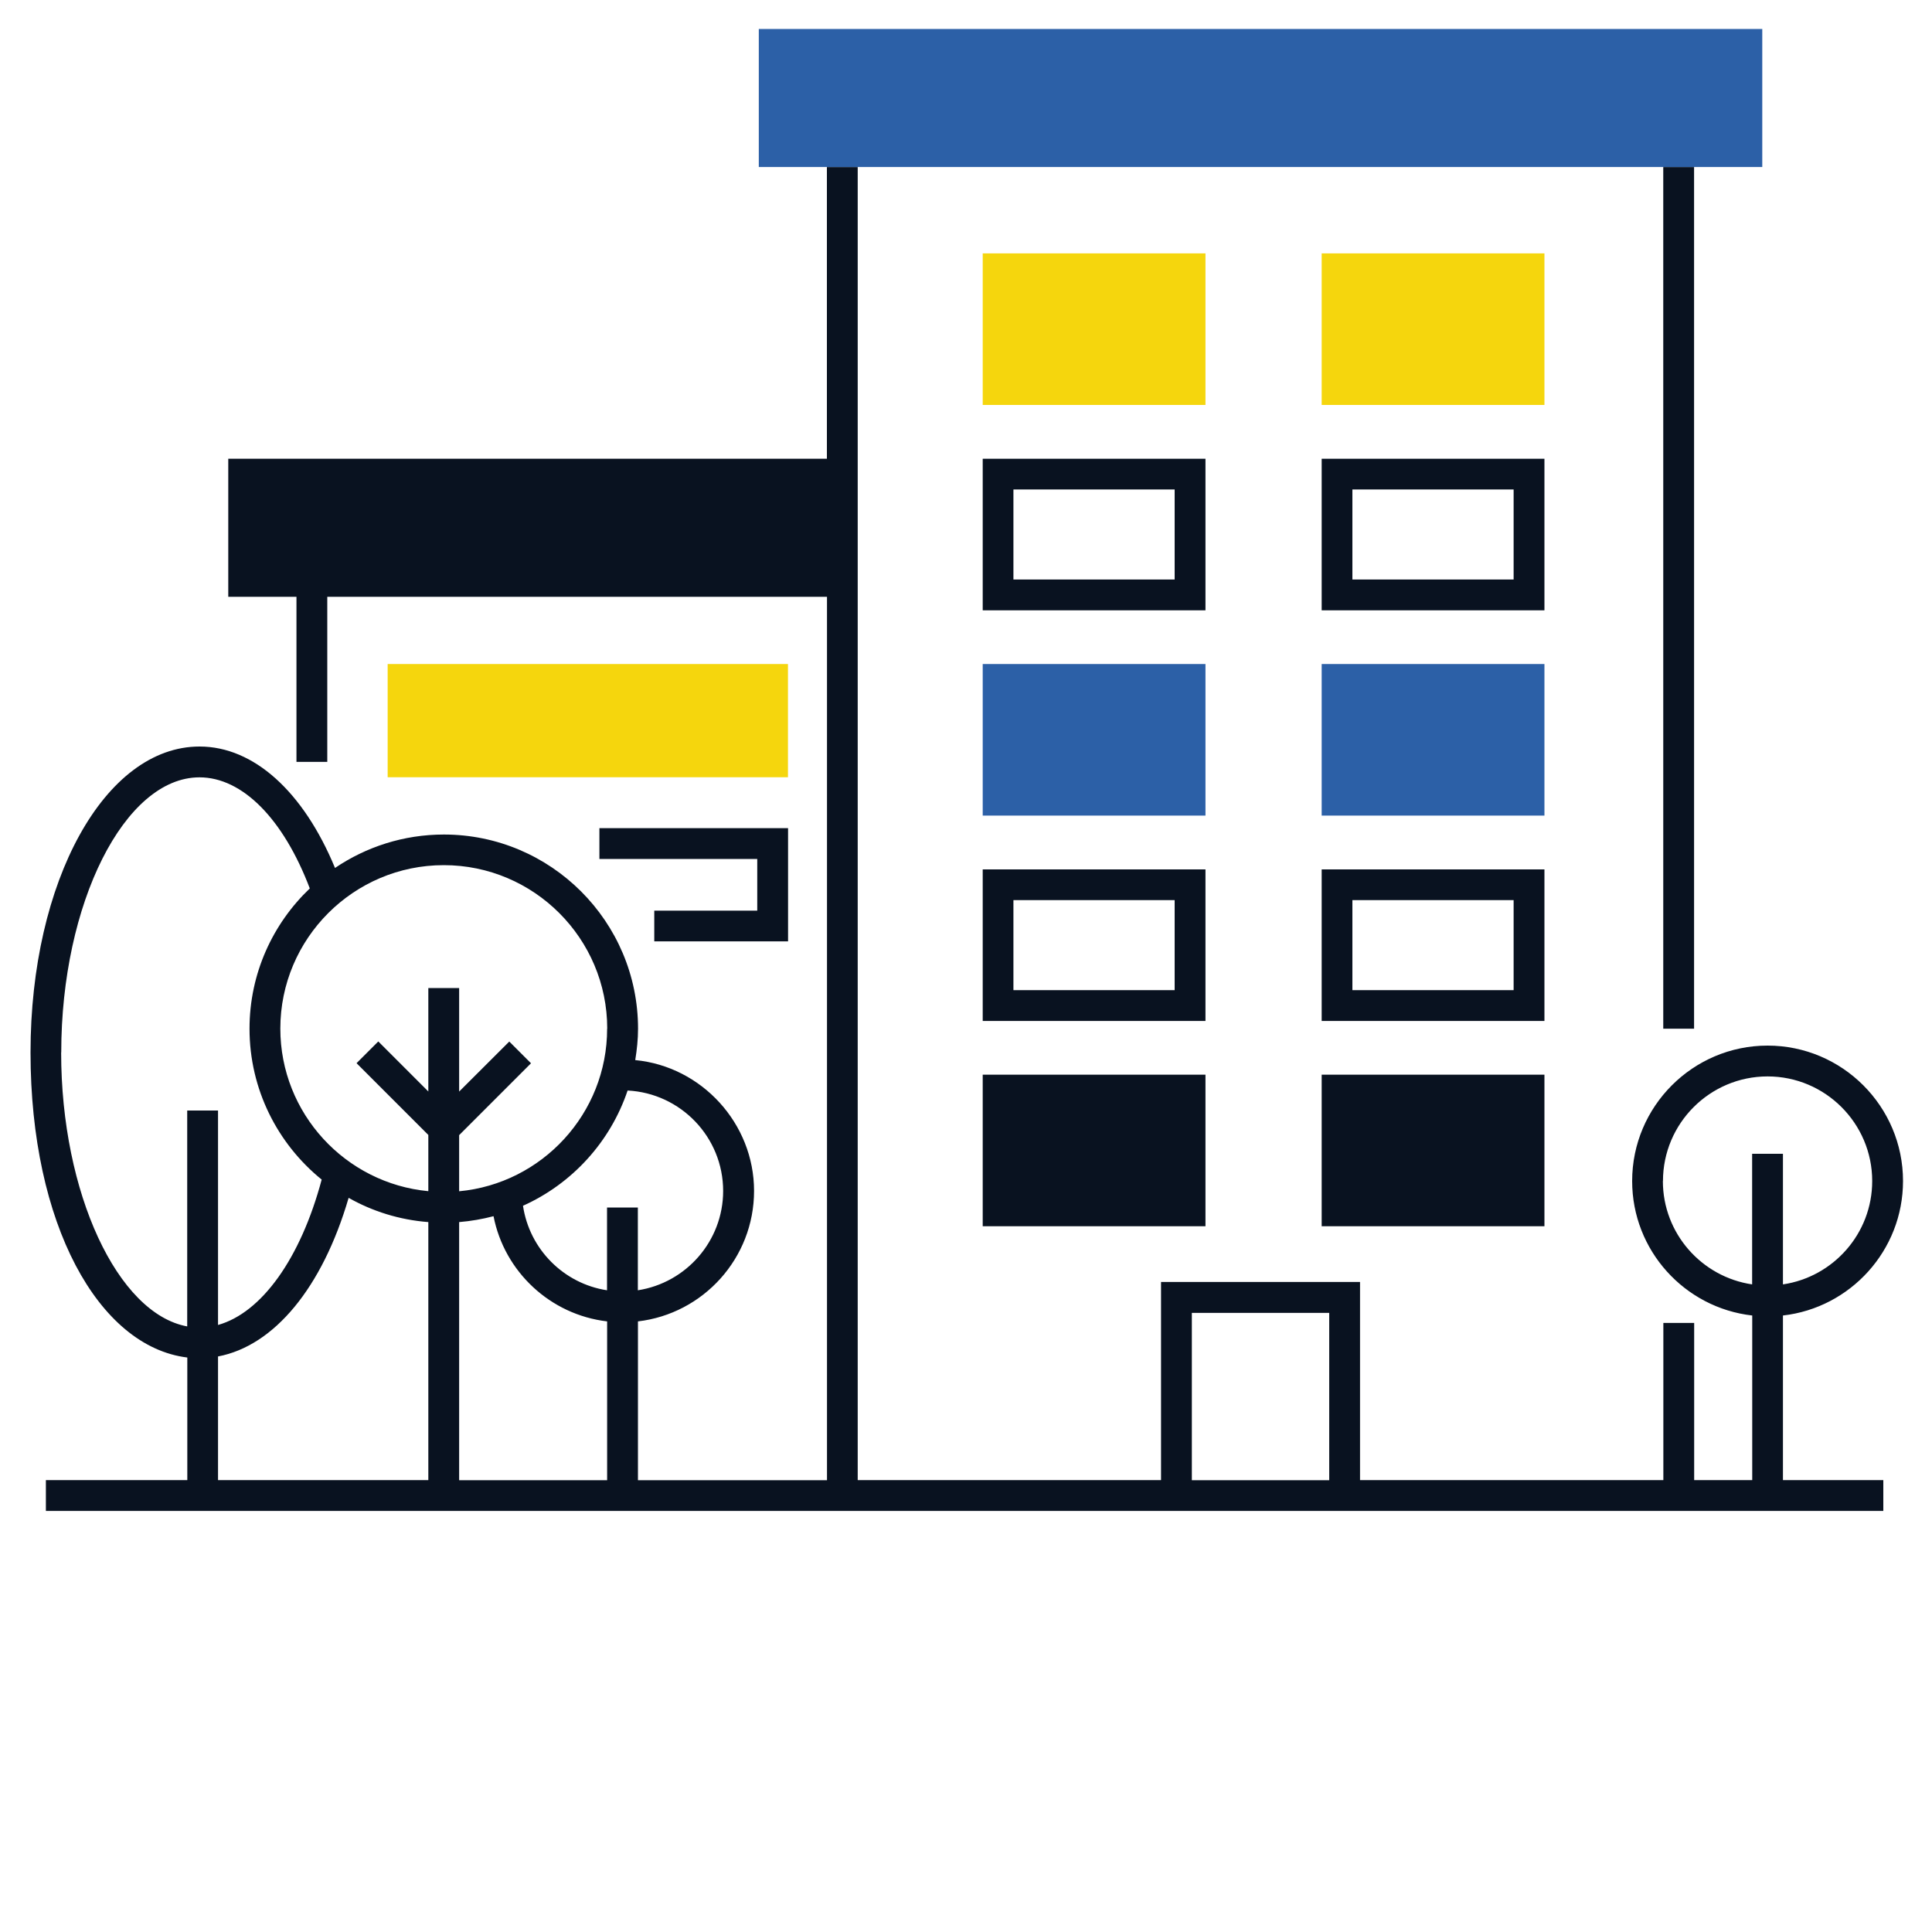
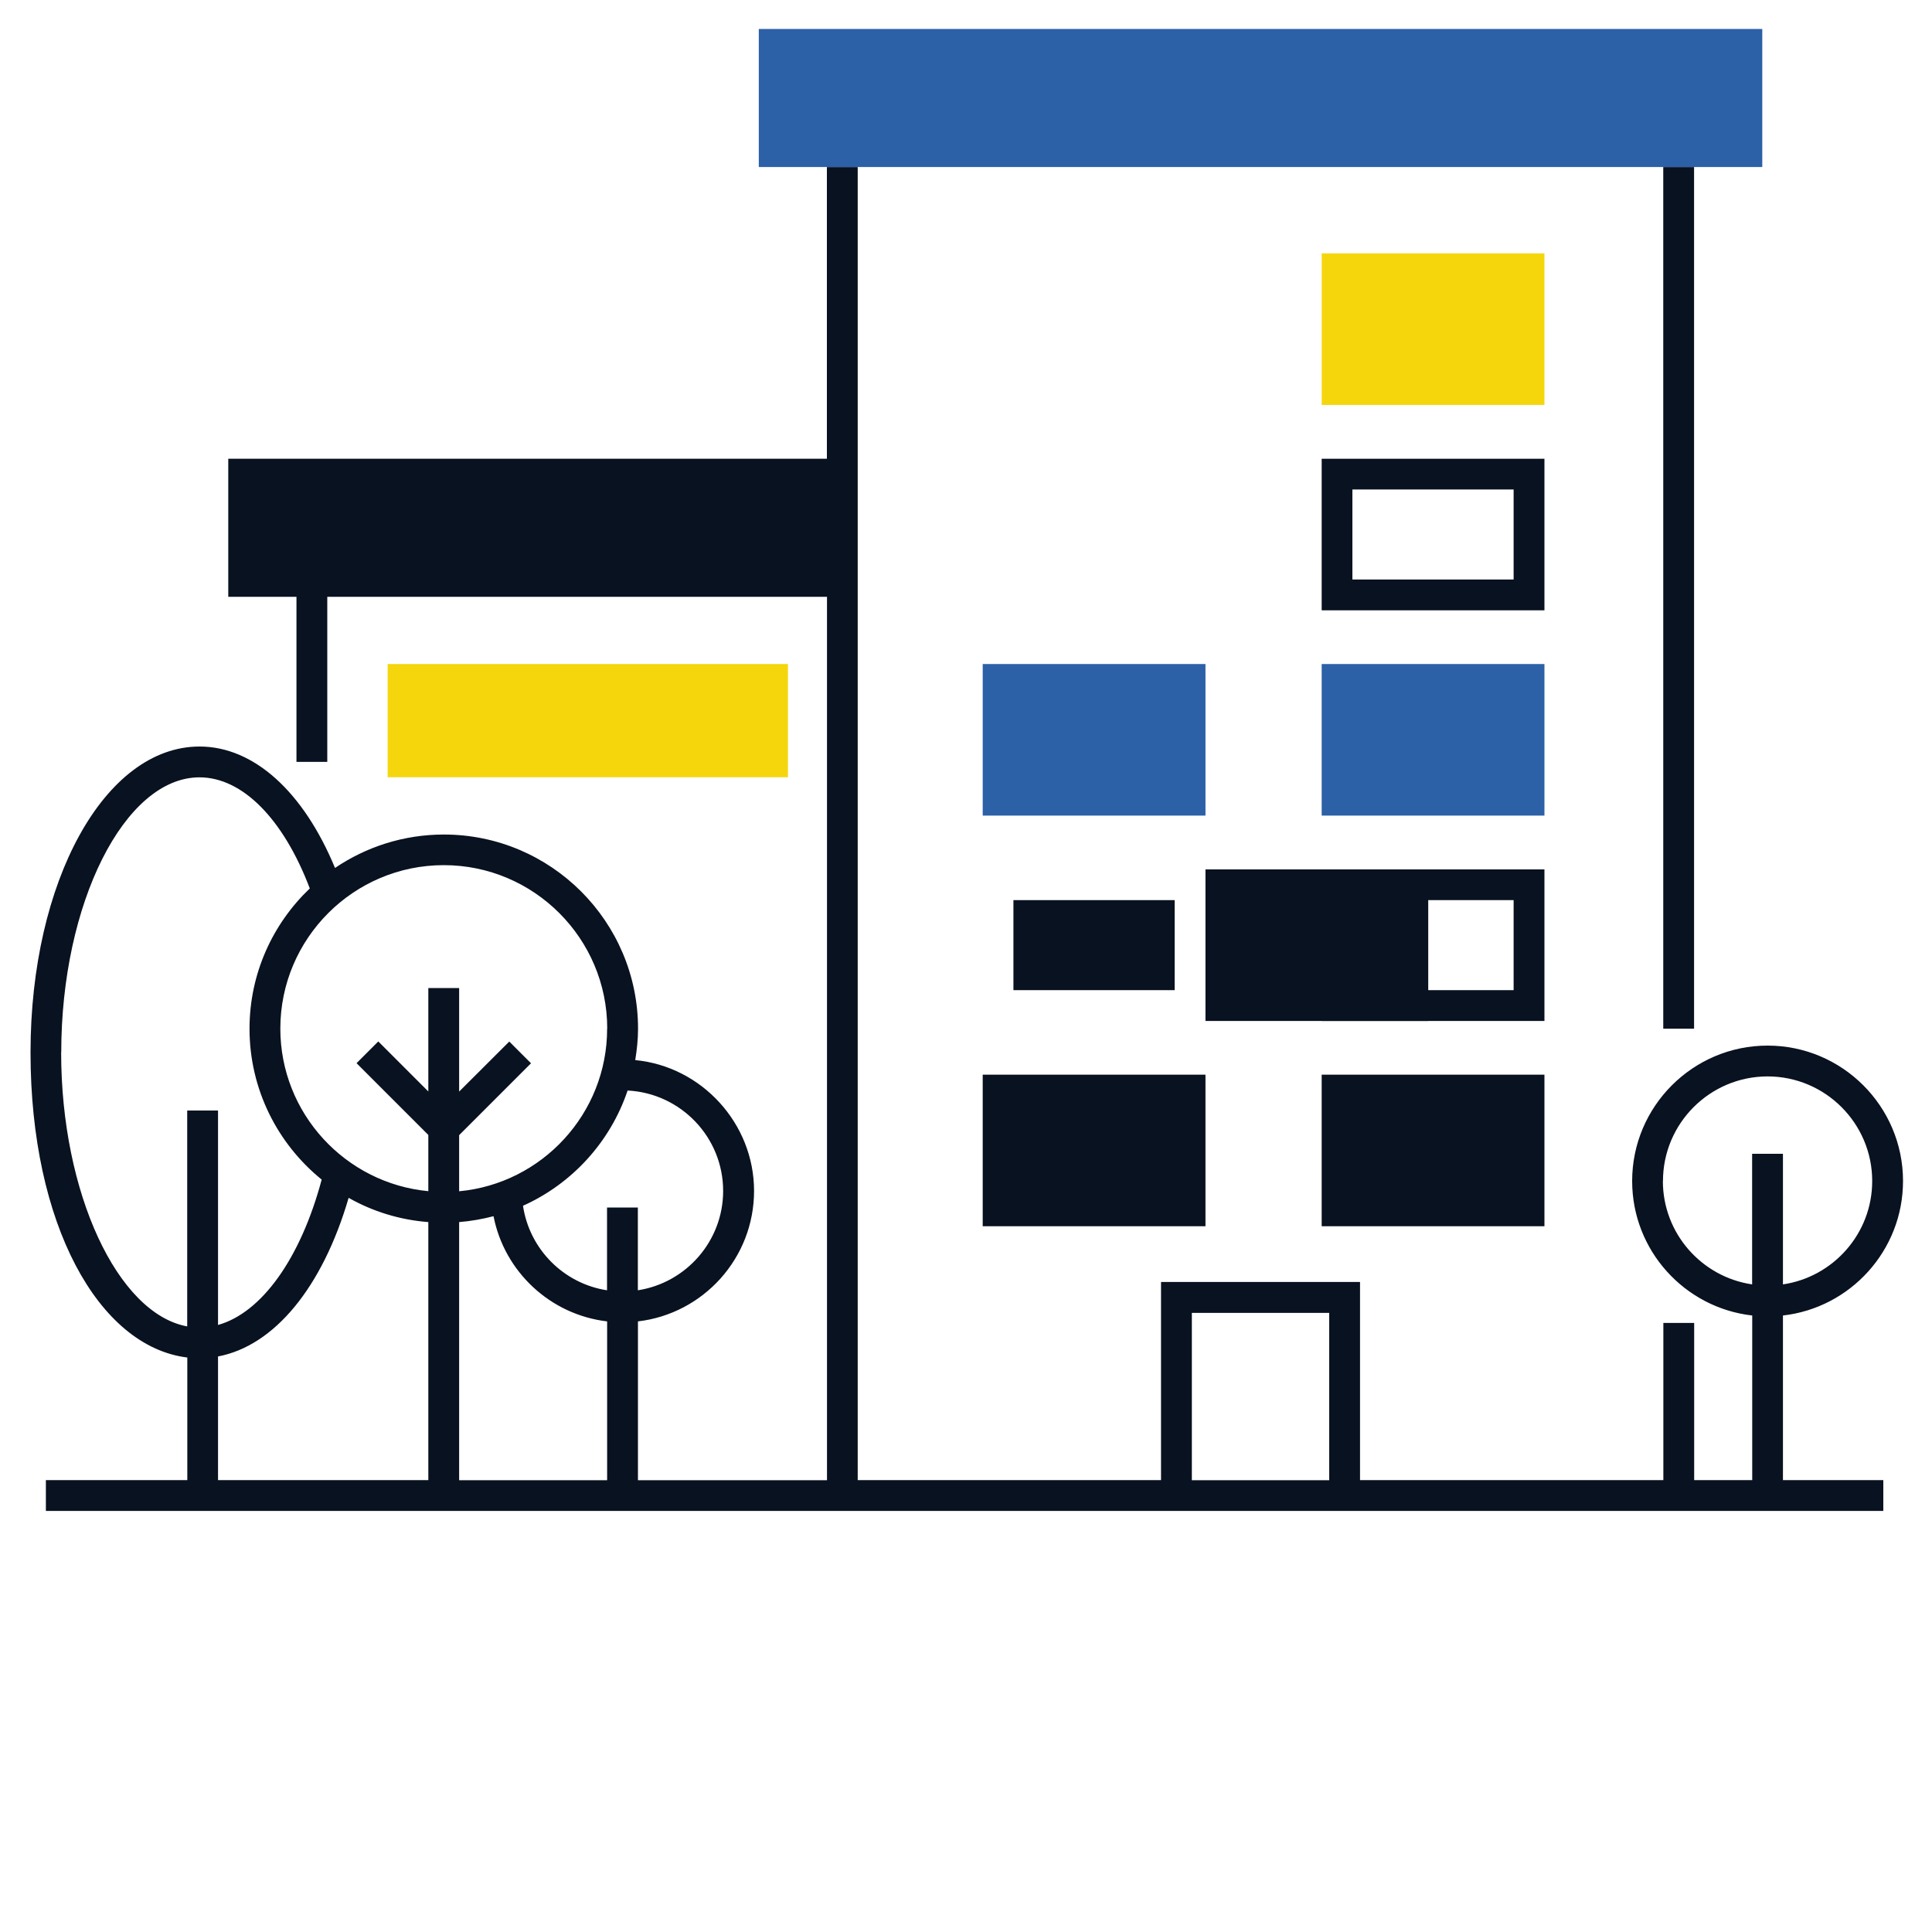
<svg xmlns="http://www.w3.org/2000/svg" id="Layer_1" viewBox="0 0 200 200">
  <defs>
    <style>.cls-1{fill:none;}.cls-1,.cls-2,.cls-3,.cls-4{stroke-width:0px;}.cls-2{fill:#f5d60d;}.cls-3{fill:#091220;}.cls-4{fill:#2c60a7;}</style>
  </defs>
  <path class="cls-1" d="M29.02,106.49c0,8.79,6.74,16.03,15.32,16.83v-5.82l-7.43-7.43,2.25-2.25,5.18,5.18v-10.71h3.19v10.72l5.19-5.18,2.25,2.25-7.44,7.44v5.81c8.58-.81,15.32-8.05,15.32-16.83,0-9.33-7.59-16.92-16.92-16.92s-16.92,7.59-16.92,16.92Z" />
-   <path class="cls-1" d="M44.34,126.51c-2.98-.24-5.77-1.12-8.25-2.51-2.72,9.3-7.71,15.32-13.52,16.42v12.81h21.77v-26.71Z" />
  <rect class="cls-1" x="123.38" y="135.91" width="14.22" height="17.32" />
  <rect class="cls-1" x="140" y="93.19" width="16.69" height="9.32" />
  <path class="cls-1" d="M62.85,136.79c-5.89-.69-10.63-5.15-11.76-10.89-1.15.31-2.34.52-3.56.61v26.71h15.32v-16.44Z" />
  <path class="cls-1" d="M184.57,119.44v13.52c5.22-.77,9.24-5.27,9.24-10.7,0-5.97-4.86-10.83-10.83-10.83s-10.83,4.86-10.83,10.83c0,5.43,4.02,9.93,9.24,10.7v-13.52h3.19Z" />
  <path class="cls-1" d="M54.15,124.82c.67,4.5,4.21,8.05,8.7,8.75v-8.57h3.19v8.57c4.99-.77,8.83-5.08,8.83-10.29,0-5.57-4.39-10.12-9.89-10.4-1.79,5.32-5.75,9.65-10.83,11.93Z" />
  <rect class="cls-1" x="140" y="50.68" width="16.69" height="9.32" />
  <path class="cls-1" d="M22.57,114.96v22.2c4.5-1.26,8.54-6.86,10.73-15.05-4.55-3.69-7.47-9.32-7.47-15.62,0-5.71,2.41-10.86,6.24-14.52-2.74-7.21-6.98-11.5-11.42-11.5-7.76,0-14.31,13.04-14.31,28.48,0,14.59,5.85,27.04,13.05,28.36v-22.35h3.19Z" />
  <rect class="cls-1" x="104.92" y="93.19" width="16.69" height="9.32" />
  <rect class="cls-1" x="104.92" y="50.68" width="16.69" height="9.32" />
  <rect class="cls-3" x="172.18" y="17.29" width="3.19" height="89.2" />
-   <rect class="cls-2" x="101.73" y="26.23" width="23.06" height="15.69" />
  <rect class="cls-2" x="136.82" y="26.23" width="23.06" height="15.69" />
-   <path class="cls-3" d="M124.79,47.49h-23.06v15.69h23.06v-15.69ZM121.6,59.99h-16.69v-9.32h16.69v9.32Z" />
  <path class="cls-3" d="M159.88,47.49h-23.06v15.69h23.06v-15.69ZM156.69,59.99h-16.69v-9.32h16.69v9.32Z" />
  <rect class="cls-4" x="101.73" y="68.74" width="23.06" height="15.69" />
  <rect class="cls-2" x="40.13" y="68.74" width="41.44" height="11.72" />
-   <polygon class="cls-3" points="67.73 94.27 67.73 97.45 81.58 97.45 81.58 85.73 62.05 85.73 62.05 88.92 78.39 88.92 78.39 94.27 67.73 94.27" />
  <rect class="cls-4" x="136.82" y="68.74" width="23.06" height="15.69" />
-   <path class="cls-3" d="M124.79,90h-23.06v15.69h23.06v-15.69ZM121.6,102.5h-16.69v-9.32h16.69v9.32Z" />
+   <path class="cls-3" d="M124.79,90v15.69h23.06v-15.69ZM121.6,102.5h-16.69v-9.32h16.69v9.32Z" />
  <path class="cls-3" d="M159.88,90h-23.06v15.69h23.06v-15.69ZM156.69,102.5h-16.69v-9.32h16.69v9.32Z" />
  <rect class="cls-3" x="101.73" y="111.25" width="23.06" height="15.69" />
  <rect class="cls-3" x="136.82" y="111.25" width="23.06" height="15.69" />
  <path class="cls-3" d="M184.57,136.18c6.98-.79,12.43-6.73,12.43-13.92,0-7.73-6.29-14.02-14.02-14.02s-14.02,6.29-14.02,14.02c0,7.19,5.44,13.13,12.43,13.92v17.04h-6.01v-16.27h-3.19v16.27h-31.4v-20.51h-20.6v20.51h-31.4V17.29h-3.19v30.2H23.63v14.29h7.06v17.09h3.19v-17.09h51.73v91.45h-19.57v-16.44c6.76-.79,12.02-6.54,12.02-13.51s-5.41-12.88-12.3-13.54c.17-1.06.29-2.14.29-3.25,0-11.09-9.02-20.1-20.1-20.1-4.17,0-8.05,1.28-11.27,3.46-3.27-7.91-8.42-12.57-14.02-12.57-9.81,0-17.5,13.91-17.5,31.67s7.03,30.45,16.23,31.58v12.69H4.75v3.19h190.21v-3.19h-10.39v-17.04ZM172.15,122.26c0-5.97,4.86-10.83,10.83-10.83s10.83,4.86,10.83,10.83c0,5.43-4.02,9.93-9.24,10.7v-13.52h-3.19v13.52c-5.22-.77-9.24-5.27-9.24-10.7ZM47.53,126.51c1.22-.1,2.41-.31,3.56-.61,1.12,5.74,5.87,10.2,11.76,10.89v16.44h-15.32v-26.71ZM74.86,123.28c0,5.2-3.84,9.52-8.83,10.29v-8.57h-3.19v8.57c-4.49-.69-8.03-4.25-8.7-8.75,5.08-2.28,9.04-6.61,10.83-11.93,5.5.28,9.89,4.83,9.89,10.4ZM62.85,106.49c0,8.79-6.74,16.03-15.32,16.83v-5.81l7.44-7.44-2.25-2.25-5.19,5.18v-10.72h-3.19v10.71l-5.18-5.18-2.25,2.25,7.43,7.43v5.82c-8.58-.81-15.32-8.05-15.32-16.83,0-9.33,7.59-16.92,16.92-16.92s16.92,7.59,16.92,16.92ZM6.34,108.95c0-15.44,6.55-28.48,14.31-28.48,4.44,0,8.68,4.29,11.42,11.5-3.84,3.66-6.24,8.81-6.24,14.52,0,6.3,2.92,11.93,7.47,15.62-2.19,8.19-6.23,13.79-10.73,15.05v-22.2h-3.19v22.35c-7.19-1.32-13.05-13.77-13.05-28.36ZM22.57,140.42c5.81-1.1,10.8-7.12,13.52-16.42,2.47,1.4,5.27,2.28,8.25,2.51v26.71h-21.77v-12.81ZM123.38,153.23v-17.32h14.22v17.32h-14.22Z" />
  <polygon class="cls-4" points="172.18 17.29 175.37 17.29 182.43 17.29 182.43 3 78.55 3 78.55 17.29 85.61 17.29 88.79 17.29 172.18 17.29" />
</svg>